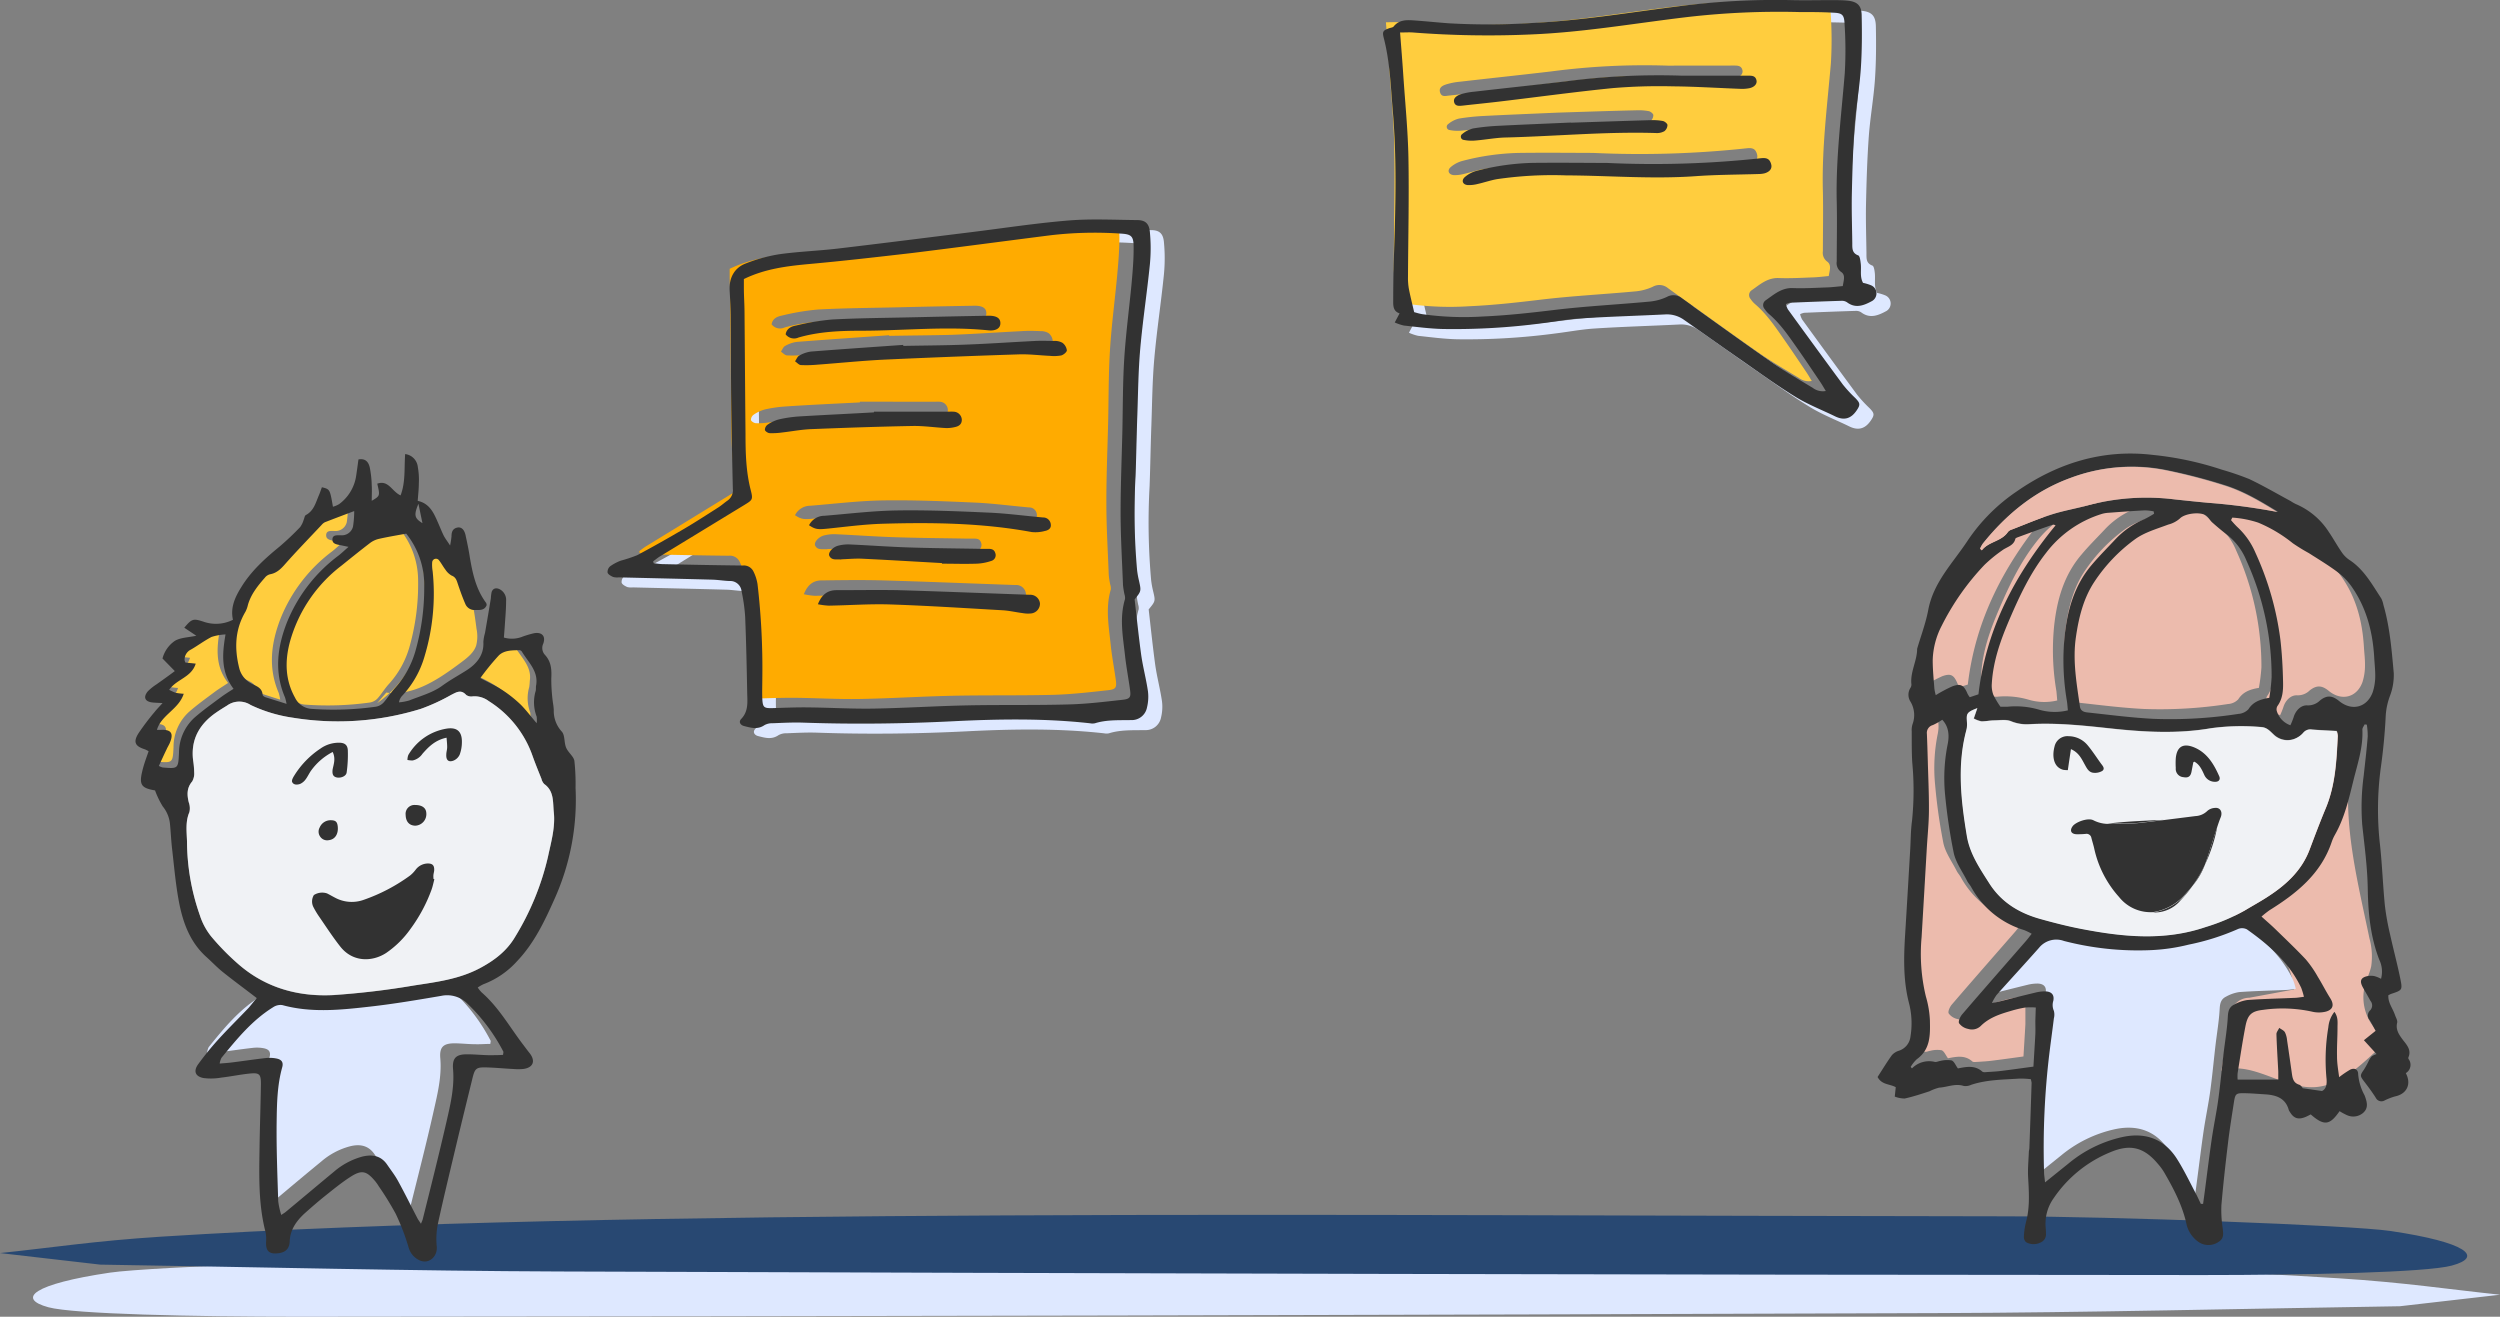
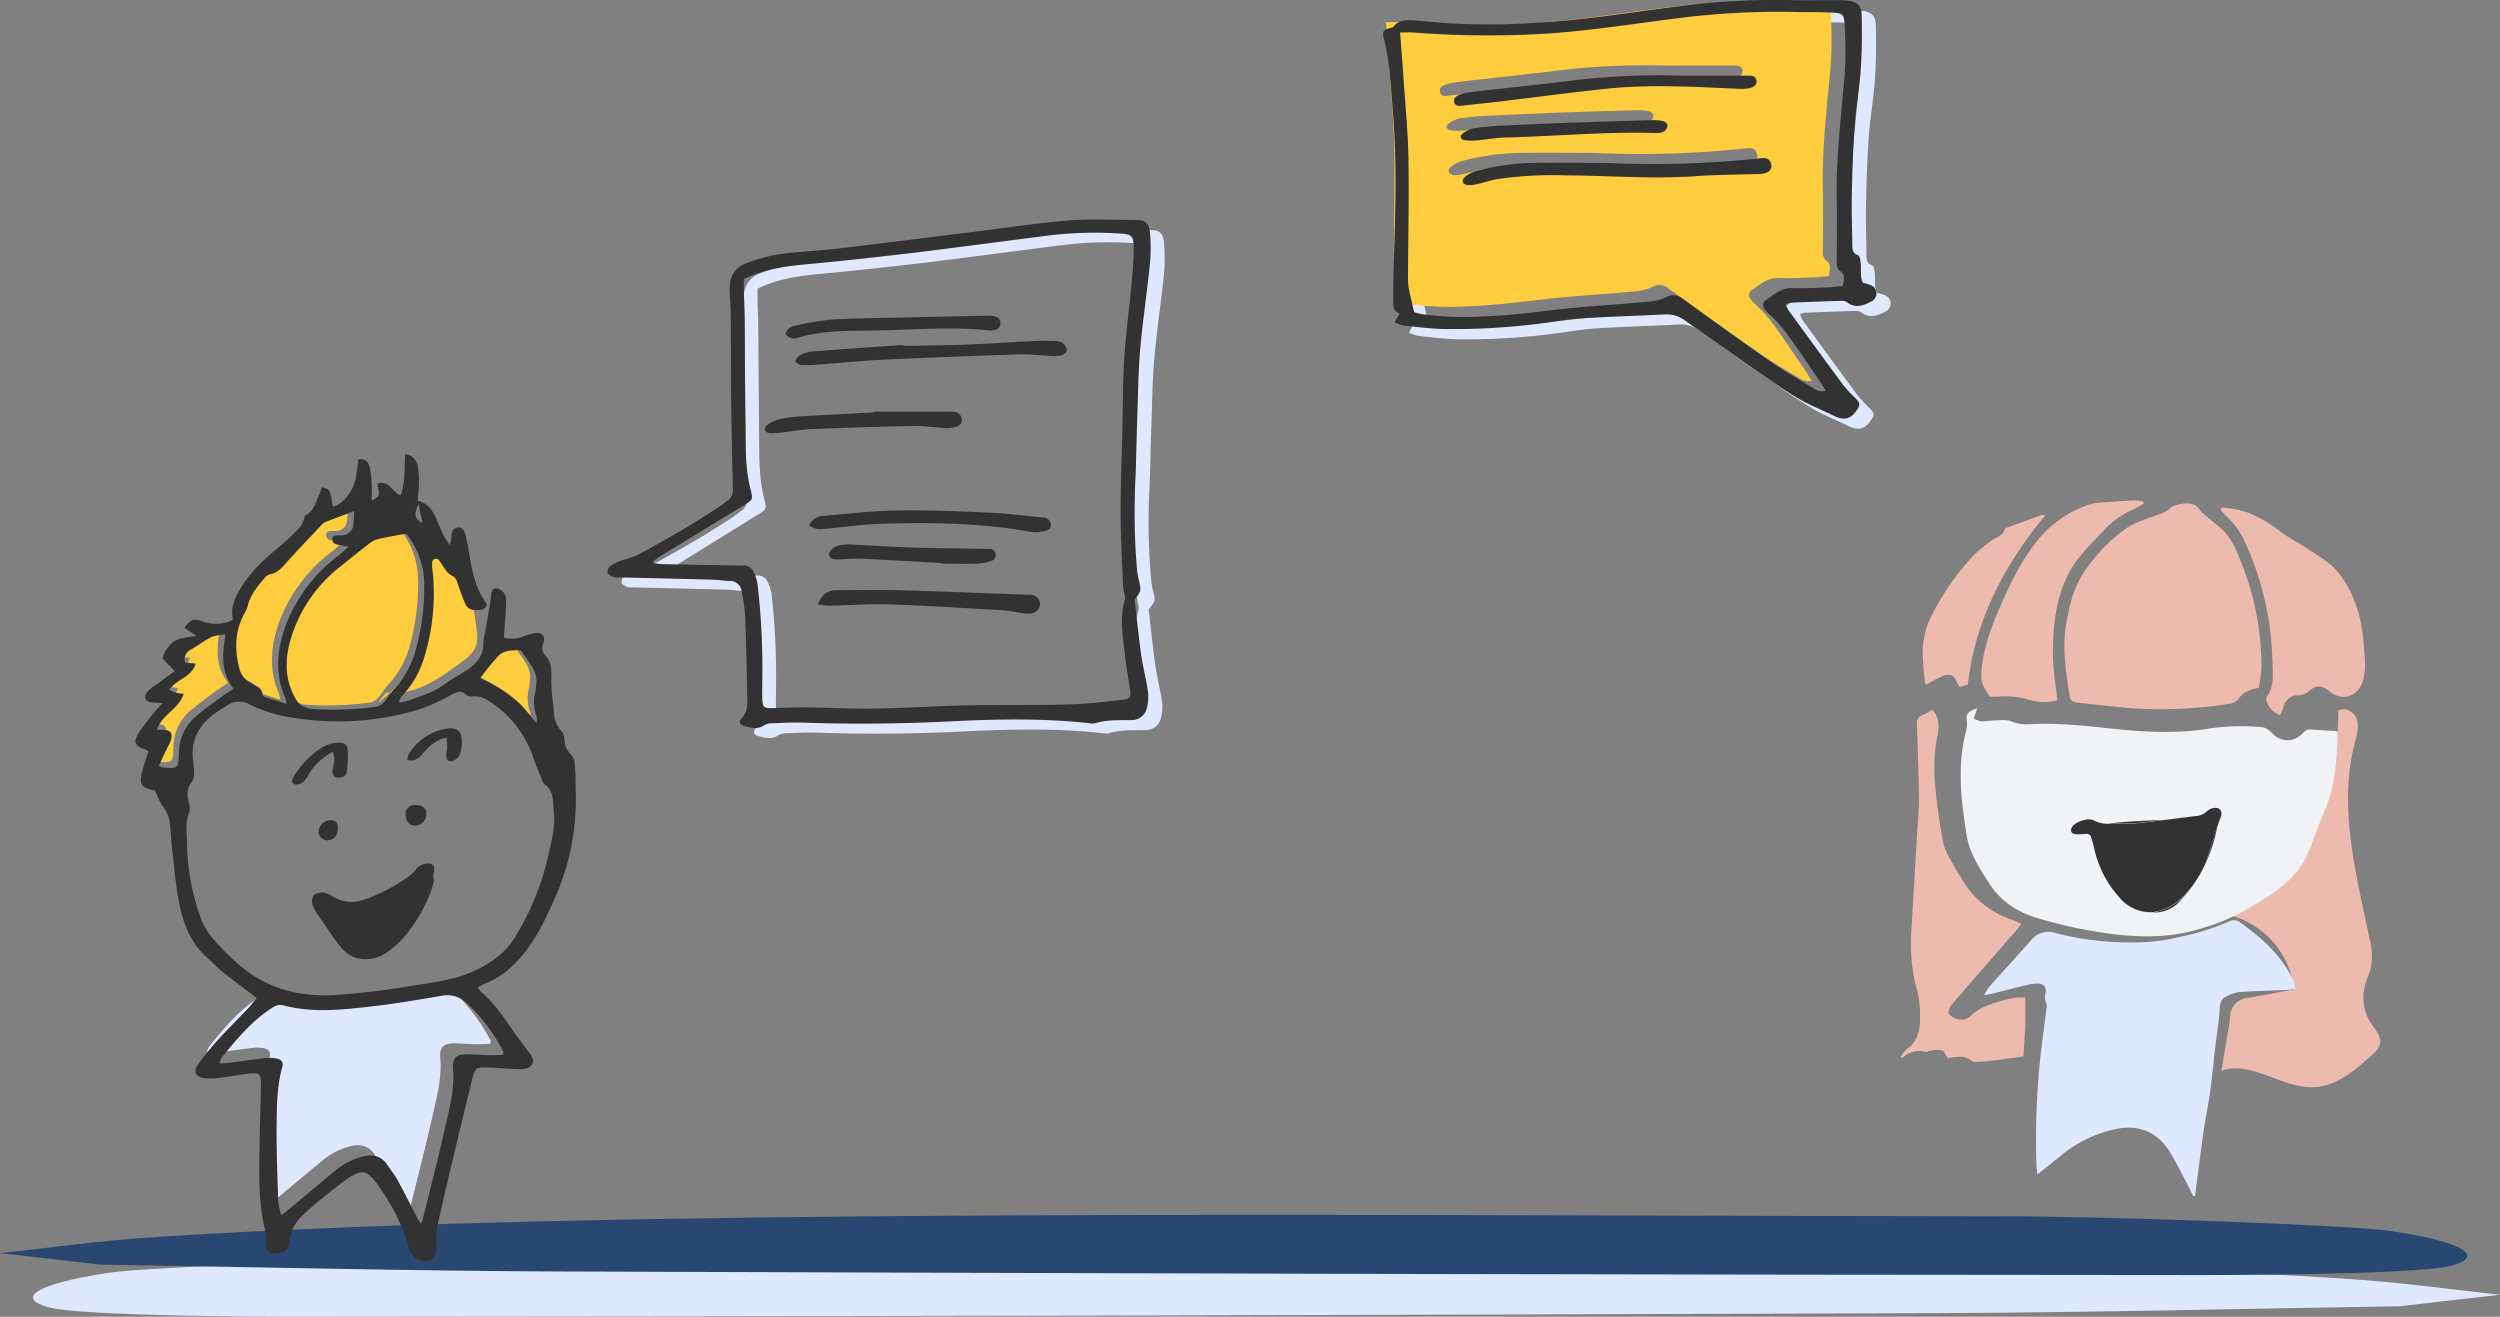
<svg xmlns="http://www.w3.org/2000/svg" id="Layer_1" data-name="Layer 1" viewBox="0 0 623.09 328.18">
  <rect x="0" y="0" width="623.09" height="328.18" fill="#808080" stroke="none" />
  <defs>
    <style>.cls-1{fill:#dee8ff}.cls-2{fill:#ffab00}.cls-3{fill:#ffcd3e}.cls-4{fill:#323232}.cls-5{fill:#284872}.cls-6{fill:#ecbbad}.cls-7{fill:#f0f2f5}</style>
  </defs>
  <title>talking</title>
  <path class="cls-1" d="M286.29 151.89c.52 4.52 1 9.14 1.62 13.72.43 3.08 1.25 6.1 1.7 9.18a11.14 11.14 0 0 1-.23 4 3.87 3.87 0 0 1-4 3.18c-3 .06-6.07-.12-9 .8a3 3 0 0 1-1.2 0c-11.4-1.27-22.83-1.07-34.25-.5-12.39.62-24.78.77-37.17.34-2.56-.09-5.12.05-7.67.15a3.92 3.92 0 0 0-2.06.47c-1.69 1.17-3.37.66-5.07.23-1-.26-1.4-1.08-.72-1.78 1.86-1.93 1.53-4.28 1.49-6.56-.12-6.31-.25-12.62-.51-18.93a44.53 44.53 0 0 0-.9-6.38 2.84 2.84 0 0 0-3-2.5c-1.44-.05-2.87-.3-4.31-.34-7.75-.21-15.5-.38-23.25-.57a4 4 0 0 1-1.43-.09c-.54-.24-1.25-.62-1.4-1.09a1.85 1.85 0 0 1 .63-1.57 11.46 11.46 0 0 1 2.68-1.42 35.77 35.77 0 0 0 4.06-1.35c3.94-2.1 7.84-4.31 11.69-6.57 2.9-1.7 5.71-3.54 8.54-5.34.81-.52 1.52-1.17 2.31-1.72a3.12 3.12 0 0 0 1.31-2.9c-.17-7.43-.32-14.86-.41-22.3-.08-6.71-.05-13.43-.11-20.15 0-2.31-.15-4.63-.28-7-.17-3.11 1.16-5.67 4.06-6.75a40.05 40.05 0 0 1 8.28-2.28c4.82-.68 9.72-.84 14.56-1.41 11.12-1.31 22.22-2.73 33.33-4.1 8.09-1 16.16-2.25 24.28-2.91 5.64-.46 11.35-.15 17-.1 2.1 0 3.06.84 3.24 3.07a42.44 42.44 0 0 1 0 7.89c-.7 7-1.78 14-2.4 21-.49 5.49-.54 11-.73 16.53-.19 5.11-.26 10.22-.45 15.34a162.72 162.72 0 0 0 .39 23.47 22.84 22.84 0 0 0 .47 2.6c.62 2.57.62 2.57-1.09 4.64zm-120-9.51l.12.49c.75.08 1.5.22 2.25.23 6.64.14 13.27.28 19.9.35a2.67 2.67 0 0 1 2.74 1.51 10.82 10.82 0 0 1 1 3.12 180.15 180.15 0 0 1 1.11 23.46c0 1.76-.08 3.53 0 5.28.12 2.06.46 2.26 2.52 2.21 2.95-.09 5.91-.22 8.87-.18 5.43.05 10.87.39 16.3.3 7.76-.13 15.5-.64 23.26-.8 8.47-.18 17 0 25.43-.24 4.46-.11 8.92-.66 13.36-1.15 1.94-.21 2.16-.65 1.9-2.55-.39-2.85-.94-5.68-1.25-8.54-.51-4.64-1.42-9.3 0-14a2.79 2.79 0 0 0-.12-1.16 19.31 19.31 0 0 1-.38-2.36c-.23-6-.59-12-.6-18 0-6.72.28-13.43.44-20.14.14-6.07.09-12.16.47-18.22s1.23-12.4 1.8-18.6c.28-3.11.56-6.22.54-9.33 0-2.88-.55-3.31-3.4-3.46a94.68 94.68 0 0 0-17.25.42c-11.5 1.46-23 3-34.49 4.42-8.65 1-17.32 2-26 2.78-5.44.51-10.8 1.19-16 3.72v2.23c0 1.92.14 3.84.16 5.76.09 10.23.15 20.47.25 30.71 0 4.62.12 9.24 1.27 13.78.65 2.54.52 2.56-1.73 3.93L168 141.2c-.62.35-1.14.8-1.68 1.18zM467.83 73a11.1 11.1 0 0 1 2.05.62 2.19 2.19 0 0 1 .29 3.89c-1.95 1.06-4.05 2-6.25.37a2.24 2.24 0 0 0-1.33-.4c-4.31.13-8.63.3-12.94.48a4.2 4.2 0 0 0-1 .35 5.51 5.51 0 0 0 .5 1.31q6.83 9.42 13.73 18.78a33.49 33.49 0 0 0 3.09 3.34c1.21 1.25 1.27 1.66.3 3.08-1.41 2.08-3.14 2.54-5.35 1.46-3.37-1.65-6.91-3-10.1-5-4.69-2.88-9.14-6.15-13.67-9.29s-9.28-6.53-13.93-9.79a7.33 7.33 0 0 0-4.74-1.32c-7 .35-14.06.54-21.08 1-3.19.2-6.35.81-9.52 1.2a167.8 167.8 0 0 1-24.64 1.48c-3.27-.07-6.53-.51-9.79-.86a11.85 11.85 0 0 1-2.29-.77l1.21-2.27c-1.68-.53-1.6-2-1.59-3.32 0-3.76.06-7.52.19-11.27.4-12.07.72-24.15-.32-36.2-.51-6-.71-12-2.22-17.82-.42-1.63-.2-1.9 1.36-2.46.37-.13.88-.16 1.09-.42 1.42-1.77 3.35-1.65 5.27-1.51 2.79.2 5.58.49 8.37.7a170.65 170.65 0 0 0 20.85-.07c12.28-.62 24.43-2.68 36.63-4.21a184.35 184.35 0 0 1 28-1.52c3.27.08 6.56 0 9.83 0 1.28 0 2.57 0 3.84.1 2.7.2 3.8 1.13 3.86 3.88.09 4.39.08 8.8-.22 13.18-.33 4.78-1.19 9.52-1.54 14.3-.4 5.58-.57 11.17-.69 16.77-.09 4.15.06 8.3.11 12.46 0 1.19-.07 2.38 1.47 2.94.39.14.54 1.2.61 1.86.18 1.63-.27 3.35.56 4.95zm-5 .81c.19-1.36.74-2.72-.38-3.5a2.69 2.69 0 0 1-1.13-2.65c0-5 .12-9.91 0-14.87-.25-10.74 1.13-21.36 2-32a97.61 97.61 0 0 0-.06-12.45c-.09-2.21-.65-2.59-2.86-2.67-2.87-.11-5.76-.11-8.63-.18a198.58 198.58 0 0 0-28 1.28c-12.86 1.53-25.63 3.77-38.6 4.3a241.6 241.6 0 0 1-29.48-.48c-1-.08-2 0-3.26 0 .28 3.67.57 7.15.8 10.64.46 6.86 1.15 13.71 1.28 20.58.18 9.91-.06 19.82-.11 29.74a15.18 15.18 0 0 0 .21 2.86c.35 1.84.82 3.66 1.33 5.88.4.1 1.22.37 2.07.51a74.43 74.43 0 0 0 15.07.57c6-.26 11.94-.92 17.89-1.64 7.85-.94 15.77-1.34 23.65-2.07a13.18 13.18 0 0 0 4.38-1.2 3.33 3.33 0 0 1 3.76.35c7.4 5.32 14.77 10.68 22.25 15.89 3.33 2.33 6.87 4.37 10.36 6.48a4.11 4.11 0 0 0 3.24.77c-.51-.83-.9-1.53-1.34-2.18-1.88-2.78-3.74-5.57-5.67-8.32-2.17-3.07-4.25-6.2-7.14-8.67a6.3 6.3 0 0 1-1.1-1.26 1.45 1.45 0 0 1 .23-2.15c2.07-1.43 3.95-3.18 6.8-3.07s5.76-.07 8.64-.17c1.2-.05 2.45-.21 3.76-.33z" />
-   <path class="cls-2" d="M159.32 137.38c.54-.39 1.06-.83 1.63-1.18l20.86-12.79c2.25-1.37 2.38-1.39 1.73-3.93-1.15-4.54-1.22-9.16-1.27-13.78-.1-10.24-.16-20.48-.25-30.71 0-1.92-.12-3.84-.16-5.76V67c5.23-2.53 10.59-3.21 16-3.72 8.67-.82 17.34-1.73 26-2.78 11.51-1.39 23-3 34.49-4.42a94.68 94.68 0 0 1 17.25-.42c2.85.15 3.39.58 3.4 3.46 0 3.11-.26 6.22-.54 9.33-.57 6.2-1.41 12.39-1.8 18.6s-.33 12.15-.47 18.22c-.16 6.71-.46 13.42-.44 20.14 0 6 .37 12 .6 18a19.31 19.31 0 0 0 .38 2.36 2.79 2.79 0 0 1 .12 1.16c-1.38 4.67-.47 9.33 0 14 .31 2.86.86 5.69 1.25 8.54.26 1.9 0 2.34-1.9 2.55-4.44.49-8.9 1-13.36 1.15-8.47.22-17 .06-25.43.24-7.76.16-15.5.67-23.26.8-5.43.09-10.87-.25-16.3-.3-3 0-5.92.09-8.87.18-2.06.05-2.4-.15-2.52-2.21-.11-1.75-.07-3.52 0-5.28a180.15 180.15 0 0 0-1.11-23.46 10.82 10.82 0 0 0-1-3.12 2.67 2.67 0 0 0-2.74-1.51c-6.63-.07-13.26-.21-19.9-.35-.75 0-1.5-.15-2.25-.23zm62.29-53.67v-.16c-7.65.54-15.31 1.06-23 1.66a8 8 0 0 0-2.91 1c-.48.24-.72.94-1.07 1.43.5.33 1 .9 1.5.94a29 29 0 0 0 4.06-.1c5.58-.41 11.15-1 16.74-1.26q16.77-.8 33.56-1.31c2.54-.08 5.1.26 7.65.37a10 10 0 0 0 2.84-.1c.57-.15 1.42-.85 1.4-1.27A2.78 2.78 0 0 0 261.3 83a3.87 3.87 0 0 0-2.06-.47c-1.52-.07-3.05-.11-4.56 0-5.83.29-11.65.7-17.48.92-5.2.14-10.39.16-15.59.26zm-21.26 64.39a17.77 17.77 0 0 0 2.76.4c5.11-.08 10.22-.47 15.31-.3 9.34.31 18.67.92 28 1.45 1.66.1 3.3.5 5 .71a7.69 7.69 0 0 0 2.14.08 2.47 2.47 0 0 0 2.14-2.44 2.42 2.42 0 0 0-2.59-2.19c-10.93-.38-21.87-.83-32.81-1.15-5.1-.14-10.22-.08-15.33 0-2.09-.06-3.62.91-4.62 3.44zm-2.21-19.69c1.64 1.07 2.26 1.1 4.9.82 4.45-.46 8.9-1 13.36-1.19 12.48-.37 24.94-.21 37.28 2.07a9 9 0 0 0 3.29-.28c.79-.15 1.58-.61 1.45-1.61a1.9 1.9 0 0 0-1.94-1.75c-4.46-.39-8.9-1-13.36-1.2-7.67-.34-15.35-.67-23-.55-6 .09-12.1.84-18.15 1.33a4.27 4.27 0 0 0-3.83 2.36zm-5.83-47.58a2.65 2.65 0 0 0 3.21.8c5.13-1.48 10.39-1.68 15.68-1.69 10.54 0 21.08-1.17 31.63-.1 1.89.2 2.94-.52 3-1.64.07-1.34-.87-2-2.87-2q-9.72.16-19.43.4c-6.55.15-13.11.19-19.65.54a59.72 59.72 0 0 0-8.95 1.5c-1.1.23-2.36.65-2.62 2.19zm22 19.28v.19c-6.14.31-12.29.59-18.43 1a32.57 32.57 0 0 0-5.2.74 9 9 0 0 0-2.8 1.29 1.62 1.62 0 0 0-.72 1.33c.06.35.77.79 1.22.82a17.85 17.85 0 0 0 3.09-.17c2.38-.27 4.75-.73 7.13-.83 8.46-.34 16.92-.63 25.39-.79 2.77-.05 5.56.38 8.34.52a8.79 8.79 0 0 0 2.33-.28c.92-.22 1.62-.72 1.58-1.8a2.1 2.1 0 0 0-2-2 9.42 9.42 0 0 0-1.19 0zm16.94 37.73v.1c2.87 0 5.75.07 8.62 0a13 13 0 0 0 3.7-.7 1.48 1.48 0 0 0 .94-2c-.27-.88-.93-1-1.69-1h-1.92c-6-.11-12-.15-17.94-.35-4.87-.16-9.72-.52-14.58-.74a10 10 0 0 0-3.08.32c-1.41.41-2.49 1.77-2.13 2.52.58 1.17 1.76.82 2.76.9.15 0 .31-.05.47-.05 1.67-.06 3.35-.22 5-.14 6.6.37 13.25.77 19.87 1.14z" />
  <path class="cls-3" d="M455.79 68.8c-1.31.12-2.56.28-3.81.33-2.88.1-5.77.28-8.64.17s-4.73 1.64-6.8 3.07a1.45 1.45 0 0 0-.23 2.15 6.3 6.3 0 0 0 1.1 1.26c2.89 2.47 5 5.6 7.14 8.67 1.93 2.75 3.79 5.54 5.67 8.32.44.65.83 1.35 1.34 2.18a4.11 4.11 0 0 1-3.24-.77c-3.49-2.11-7-4.15-10.36-6.48-7.48-5.21-14.85-10.57-22.25-15.89a3.33 3.33 0 0 0-3.76-.35 13.18 13.18 0 0 1-4.32 1.16c-7.88.73-15.8 1.13-23.65 2.07-6 .72-11.9 1.38-17.89 1.64a74.43 74.43 0 0 1-15.09-.57c-.85-.14-1.67-.41-2.07-.51-.51-2.22-1-4-1.33-5.88a15.18 15.18 0 0 1-.21-2.86c0-9.92.29-19.83.11-29.74-.13-6.87-.82-13.72-1.28-20.58-.23-3.49-.52-7-.8-10.64 1.25 0 2.26-.07 3.26 0a241.6 241.6 0 0 0 29.5.45c13-.53 25.74-2.77 38.6-4.3a198.58 198.58 0 0 1 28-1.28c2.87.07 5.76.07 8.63.18 2.21.08 2.77.46 2.86 2.67a97.61 97.61 0 0 1 .06 12.45c-.92 10.66-2.3 21.28-2 32 .11 5 0 9.92 0 14.87a2.69 2.69 0 0 0 1.13 2.65c1.07.84.54 2.2.33 3.56zM397 38.11c-3.94 0-11.13-.09-18.32 0a60.42 60.42 0 0 0-14.21 2 7.46 7.46 0 0 0-2.9 1.54c-.95.82-.54 1.86.74 2a8.83 8.83 0 0 0 2.59-.31c1.55-.35 3.07-.88 4.63-1.16a95.15 95.15 0 0 1 17.2-.95c10.79 0 21.56 1 32.35.2 5.25-.38 10.53-.37 15.8-.54a6.07 6.07 0 0 0 1.42-.18c1.33-.4 1.89-1.2 1.63-2.22-.34-1.3-1-1.7-2.51-1.54A249.23 249.23 0 0 1 397 38.11zm18.64-21.75a177.19 177.19 0 0 0-28.94 1.43c-7.62.9-15.25 1.7-22.87 2.58a16.67 16.67 0 0 0-3.28.63c-.9.28-2 .75-1.64 2s1.35.91 2.24.82c3-.32 6-.61 9.06-1 9.44-1.12 18.87-2.42 28.33-3.36a138.74 138.74 0 0 1 14.87-.46c5.6.05 11.19.41 16.78.62a9.42 9.42 0 0 0 2.38-.17c1.25-.29 1.9-1.1 1.71-1.95-.26-1.13-1.17-1.16-2.08-1.16zM388 28.08c-6 .27-12 .5-17.94.81a55 55 0 0 0-6.42.66 6.62 6.62 0 0 0-2.7 1.38.81.81 0 0 0 .35 1.48 10.1 10.1 0 0 0 3.06.14c2.46-.2 4.91-.68 7.38-.74 12.52-.31 25-1.5 37.57-1.11a3.72 3.72 0 0 0 2-.46 2 2 0 0 0 .77-1.54c0-.36-.69-.91-1.14-1a13.94 13.94 0 0 0-3.1-.21c-6.6.15-13.22.38-19.83.59z" />
  <path class="cls-4" d="M282.79 149.39c.52 4.52 1 9.14 1.62 13.72.43 3.08 1.25 6.1 1.7 9.18a11.14 11.14 0 0 1-.23 4 3.87 3.87 0 0 1-4 3.18c-3 .06-6.07-.12-9 .8a3 3 0 0 1-1.2 0c-11.4-1.27-22.83-1.07-34.25-.5-12.39.62-24.78.77-37.17.34-2.56-.09-5.12.05-7.67.15a3.92 3.92 0 0 0-2.06.47c-1.69 1.17-3.37.66-5.07.23-1-.26-1.4-1.08-.72-1.78 1.86-1.93 1.53-4.28 1.49-6.56-.12-6.31-.25-12.62-.51-18.93a44.53 44.53 0 0 0-.9-6.38 2.84 2.84 0 0 0-3-2.5c-1.44-.05-2.87-.3-4.31-.34-7.75-.21-15.5-.38-23.25-.57a4 4 0 0 1-1.43-.09c-.54-.24-1.25-.62-1.4-1.09a1.85 1.85 0 0 1 .63-1.57 11.46 11.46 0 0 1 2.68-1.42 35.77 35.77 0 0 0 4.06-1.35c3.94-2.1 7.84-4.31 11.69-6.57 2.9-1.7 5.71-3.54 8.54-5.34.81-.52 1.52-1.17 2.31-1.72a3.12 3.12 0 0 0 1.31-2.9c-.17-7.43-.32-14.86-.41-22.3-.08-6.71-.05-13.43-.11-20.15 0-2.31-.15-4.63-.28-7-.17-3.11 1.16-5.67 4.06-6.75a40.05 40.05 0 0 1 8.28-2.28c4.82-.68 9.72-.84 14.56-1.41 11.12-1.31 22.22-2.73 33.33-4.1 8.09-1 16.16-2.25 24.28-2.91 5.64-.46 11.35-.15 17-.1 2.1 0 3.06.84 3.24 3.07a42.44 42.44 0 0 1 0 7.89c-.7 7-1.78 14-2.4 21-.49 5.49-.54 11-.73 16.53-.19 5.11-.26 10.22-.45 15.34a162.72 162.72 0 0 0 .39 23.47 22.84 22.84 0 0 0 .47 2.6c.57 2.57.58 2.57-1.09 4.64zm-120-9.51l.12.49c.75.08 1.5.22 2.25.23 6.64.14 13.27.28 19.9.35a2.67 2.67 0 0 1 2.74 1.51 10.82 10.82 0 0 1 1 3.12A180.15 180.15 0 0 1 190 169c0 1.76-.08 3.53 0 5.28.12 2.06.46 2.26 2.52 2.21 2.95-.09 5.91-.22 8.87-.18 5.43.05 10.87.39 16.3.3 7.76-.13 15.5-.64 23.26-.8 8.47-.18 17 0 25.43-.24 4.46-.11 8.92-.66 13.36-1.15 1.94-.21 2.16-.65 1.9-2.55-.39-2.85-.94-5.68-1.25-8.54-.51-4.64-1.42-9.3 0-14a2.79 2.79 0 0 0-.12-1.16 19.31 19.31 0 0 1-.38-2.36c-.23-6-.59-12-.6-18 0-6.72.28-13.43.44-20.14.14-6.07.09-12.16.47-18.22s1.2-12.3 1.8-18.45c.28-3.11.56-6.22.54-9.33 0-2.88-.55-3.31-3.4-3.46a94.68 94.68 0 0 0-17.25.42c-11.5 1.46-23 3-34.49 4.42-8.65 1-17.32 2-26 2.78-5.44.51-10.8 1.19-16 3.72v2.23c0 1.92.14 3.84.16 5.76.09 10.23.15 20.47.25 30.71 0 4.62.12 9.24 1.27 13.78.65 2.54.52 2.56-1.73 3.93l-20.9 12.74c-.57.35-1.09.79-1.63 1.18z" />
  <path class="cls-4" d="M225.11 86.21c5.2-.1 10.4-.12 15.59-.32 5.83-.22 11.65-.63 17.48-.92 1.51-.07 3 0 4.56 0a3.87 3.87 0 0 1 2.06.47 2.78 2.78 0 0 1 1.1 1.88c0 .42-.83 1.12-1.4 1.27a10 10 0 0 1-2.84.1c-2.55-.11-5.11-.45-7.65-.37q-16.78.54-33.56 1.31c-5.59.27-11.16.85-16.74 1.26a29 29 0 0 1-4.06.1c-.52 0-1-.61-1.5-.94.35-.49.59-1.19 1.07-1.43a8 8 0 0 1 2.91-1c7.65-.6 15.31-1.12 23-1.66zM203.85 150.6c1-2.53 2.53-3.5 4.62-3.51 5.11 0 10.23-.09 15.33 0 10.94.32 21.88.77 32.81 1.15a2.42 2.42 0 0 1 2.59 2.19 2.47 2.47 0 0 1-2.18 2.46 7.69 7.69 0 0 1-2.14-.08c-1.66-.21-3.3-.61-5-.71-9.33-.53-18.66-1.14-28-1.45-5.09-.17-10.2.22-15.31.3a17.77 17.77 0 0 1-2.72-.35zM201.64 130.91a4.27 4.27 0 0 1 3.81-2.36c6.05-.49 12.1-1.24 18.15-1.33 7.67-.12 15.35.21 23 .55 4.46.2 8.9.81 13.36 1.2a1.9 1.9 0 0 1 1.94 1.75c.13 1-.66 1.46-1.45 1.61a9 9 0 0 1-3.29.28c-12.34-2.28-24.8-2.44-37.28-2.07-4.46.14-8.91.73-13.36 1.19-2.62.27-3.24.27-4.88-.82zM195.81 83.33c.26-1.54 1.52-2 2.62-2.2a59.72 59.72 0 0 1 8.95-1.5c6.54-.35 13.1-.39 19.65-.54s12.95-.29 19.43-.4c2 0 2.94.67 2.87 2-.06 1.12-1.11 1.84-3 1.64-10.55-1.07-21.09.09-31.63.1-5.29 0-10.55.21-15.68 1.69a2.65 2.65 0 0 1-3.21-.79zM217.83 102.61h18.7a9.42 9.42 0 0 1 1.19 0 2.1 2.1 0 0 1 2 2c0 1.08-.66 1.58-1.58 1.8a8.79 8.79 0 0 1-2.33.28c-2.78-.14-5.57-.57-8.34-.52-8.47.16-16.93.45-25.39.79-2.38.1-4.75.56-7.13.83a17.85 17.85 0 0 1-3.09.17c-.45 0-1.16-.47-1.22-.82a1.62 1.62 0 0 1 .72-1.33 9 9 0 0 1 2.8-1.29 32.57 32.57 0 0 1 5.2-.74c6.14-.37 12.29-.65 18.43-1zM234.77 140.34c-6.62-.37-13.23-.77-19.84-1.09-1.66-.08-3.34.08-5 .14-.16 0-.32.06-.47.05-1-.08-2.18.27-2.76-.9-.36-.75.72-2.11 2.13-2.52a10 10 0 0 1 3.08-.32c4.86.22 9.71.58 14.58.74 6 .2 12 .24 17.94.35h1.92c.64 0 1.42.1 1.69 1a1.48 1.48 0 0 1-.94 2 13 13 0 0 1-3.7.7c-2.87.1-5.75 0-8.62 0z" />
  <path class="cls-1" d="M598.15 325.56c-38.27.6-78.75 1.59-114.4 1.71-137.5.49-274.21.83-409.33.91-26.16 0-56.07-.66-62.35-2.36-8-2.17-3.78-5.8 15.31-8.63 9.86-1.47 69.59-3.64 96-3.66 165.52-.11 345.49-2.18 459.57 5.07 16.6 1.06 27 2.71 40.17 4.09z" />
  <path class="cls-5" d="M25 315.19c38.26.6 78.75 1.59 114.39 1.71 137.49.49 274.2.83 409.34.89 26.15 0 56.07-.65 62.35-2.36 8-2.16 3.78-5.8-15.32-8.63-9.88-1.45-69.61-3.63-96-3.65-165.55-.15-345.51-2.15-459.59 5.07-16.61 1.06-26.95 2.71-40.17 4.09z" />
  <path class="cls-6" d="M582.79 177.23a63.59 63.59 0 0 1-26.15 51.13 21.58 21.58 0 0 1 15.11 18.25l-11.11 2.06a4.81 4.81 0 0 0-4.8 5.1l-2.19 13.1c7.53-2.67 15.22 4.52 23.2 4.09 5.72-.31 10.42-4.42 14.62-8.32a5.24 5.24 0 0 0 1.66-2.2c.58-1.9-1-3.68-2.14-5.33a12 12 0 0 1-1.52-9.72c.44-1.56 1.2-3 1.53-4.61a17.21 17.21 0 0 0-.45-6.91c-3.32-16.06-7.81-32.71-3.68-48.59.52-2 1.18-4.17.48-6.14s-3.53-3.21-4.93-1.66M563 171.44c-2.32.39-4 1.05-5.15 2.86a3.8 3.8 0 0 1-2.5 1.16 111 111 0 0 1-21 1.24c-5.6-.28-11.13-1-16.69-1.61-1-.11-1.67-.47-1.82-1.53-.84-5.69-1.86-11.37-1-17.15.7-4.86 1.83-9.61 4.55-13.78a41.15 41.15 0 0 1 10.21-10.71c2.39-1.73 5.45-2.58 8.27-3.65a6.93 6.93 0 0 0 2.89-1.51c1.25-1.29 5.15-1.71 6.52-.74.62.43 1 1.22 1.56 1.73q1.88 1.67 3.87 3.21a15.68 15.68 0 0 1 4.65 6.3 69.75 69.75 0 0 1 6.27 29.07 48.79 48.79 0 0 1-.63 5.11zM504.8 248.64V255.25c-.14 2.62-.31 5.23-.48 8.06-2.78.38-5.37.75-8 1.07-1.11.14-2.23.2-3.35.27-.47 0-1.11.15-1.39-.1-1.88-1.66-4-1.19-6.08-.79-.54-.72-.92-1.73-1.57-2a6.89 6.89 0 0 0-2.8.13c-.47.05-1 .35-1.4.24a6 6 0 0 0-5.68 1.62l-.32-.37a8.86 8.86 0 0 1 1.53-1.92c3.47-2.47 3.33-6.16 3.26-9.73a24.83 24.83 0 0 0-1-5.89 45.5 45.5 0 0 1-1.08-14.75l1.3-22.24c.19-3.19.51-6.38.53-9.58 0-4.22-.19-8.45-.3-12.67-.06-2.08-.12-4.16-.21-6.23a2 2 0 0 1 1.47-2.16 15.55 15.55 0 0 0 2.36-1.33c1.63 1.68 1.78 3.86 1.37 6a42.78 42.78 0 0 0-.67 12.61 138.25 138.25 0 0 0 2.07 14.64c.52 2.42 2.13 4.6 3.28 6.87.28.57.73 1.05 1.05 1.61a22.46 22.46 0 0 0 13.24 10.77 14.75 14.75 0 0 1 1.86.91c-.56.71-1 1.27-1.42 1.79-5.3 6.08-10.62 12.14-15.88 18.26-.51.59-1.06 1.76-.8 2.25a3.67 3.67 0 0 0 2.26 1.41 3.14 3.14 0 0 0 3.13-.72c2.06-2.05 4.71-2.95 7.41-3.73a28.3 28.3 0 0 1 3.72-.88 16.29 16.29 0 0 1 2.59-.03z" />
  <path class="cls-6" d="M553.79 126.5a25.9 25.9 0 0 1 6.48 1.25 35.29 35.29 0 0 1 8.61 5.13 45.66 45.66 0 0 0 4 2.46c2.34 1.51 4.74 2.95 7 4.61a16.5 16.5 0 0 1 3.51 3.52c3.81 5.27 5.39 11.31 5.78 17.72.09 1.59.31 3.19.27 4.78a13.35 13.35 0 0 1-.62 4c-1.37 3.88-5.22 4.85-8.4 2.23-1.69-1.39-3-1.49-4.73-.15a4.24 4.24 0 0 1-3.13 1.25c-1.65-.11-3 1.34-3.48 3a21 21 0 0 1-.79 1.95 5.4 5.4 0 0 1-3.37-3.48 1.58 1.58 0 0 1 .14-1.31c1.33-1.8 1.45-3.91 1.4-6-.07-3.5-.26-7-.66-10.5a74.62 74.62 0 0 0-6.25-21.77 18.66 18.66 0 0 0-4.54-6.4 20.07 20.07 0 0 1-1.52-1.67zM512.74 174.58a13.77 13.77 0 0 1-7-.15 20.67 20.67 0 0 0-8-.78h-1.77a20 20 0 0 1-1.79-3 6.6 6.6 0 0 1-.37-2.76c.33-5.67 2.22-10.92 4.44-16.08 2.49-5.8 5.18-11.48 9.1-16.52a27.71 27.71 0 0 1 13.69-9.63 6.94 6.94 0 0 1 1.63-.33c3.1-.23 6.19-.46 9.29-.62a12.67 12.67 0 0 1 2.19.25l.1.59a22.65 22.65 0 0 1-2.4 1.35 21.23 21.23 0 0 0-7.06 4.84c-2 2.14-4.13 4.23-6 6.47-4.38 5.12-6.12 11.25-6.83 17.83a60.76 60.76 0 0 0 .57 16.22c.08.74.12 1.41.21 2.32z" />
  <path class="cls-6" d="M490.45 170.62l-2 .62a5.65 5.65 0 0 1-.55-.84c-.91-2.17-1.68-2.64-3.82-1.86a35.39 35.39 0 0 0-4.11 2.19 11.38 11.38 0 0 1-.34-1.61c-.18-2.38-.45-4.76-.42-7.13a19.73 19.73 0 0 1 2.22-8.52 62.84 62.84 0 0 1 10.5-15.08 34.83 34.83 0 0 1 4.44-3.64c1.16-.89 2.88-1.12 3.29-2.89 0-.16.37-.3.59-.38 2.92-1.07 5.84-2.12 8.78-3.15.16-.06.41.1.66.17-10.1 12.29-17.33 25.8-19.24 42.12z" />
  <path class="cls-1" d="M546.6 298.09c-.34-.7-.66-1.41-1-2.09-1.61-3-3.08-6.16-4.9-9.05-3.12-4.95-7.75-6.72-13.45-5.54a31.57 31.57 0 0 0-13.46 6.5l-6 4.83c-.11-1.12-.22-1.87-.24-2.63a197.11 197.11 0 0 1 1.31-29.45c.36-2.93.77-5.86 1.13-8.79a3.57 3.57 0 0 0 0-1.87 3.57 3.57 0 0 1-.15-2.51c.3-1.47-.41-2.29-1.94-2.35a10 10 0 0 0-2.6.32c-3 .73-6.05 1.51-9.07 2.26-.37.09-.75.15-1.69.32a12.65 12.65 0 0 1 1.16-2c3.51-3.93 7.08-7.8 10.58-11.75a5.5 5.5 0 0 1 6.21-1.71 74 74 0 0 0 21.51 2.26 47.25 47.25 0 0 0 9.45-1.37 60.22 60.22 0 0 0 12.32-3.9 2.62 2.62 0 0 1 2.21.08c5.5 3.93 10.59 8.28 13.54 14.59a16.36 16.36 0 0 1 .67 2.22c-1 .12-1.65.24-2.33.27-3.92.17-7.84.25-11.74.53a9.57 9.57 0 0 0-3.33 1.15c-1.16.57-1.49 1.56-1.56 2.94-.16 3.1-.7 6.18-1.06 9.27-.44 3.8-.79 7.61-1.31 11.4-.46 3.3-1.15 6.57-1.64 9.87-.62 4.26-1.13 8.53-1.7 12.79l-.45 3.39z" />
-   <path class="cls-4" d="M583 268.47a24.65 24.65 0 0 1 2.74-1.87c1.1-.53 2-.07 2 1.13a13.16 13.16 0 0 0 1.58 5.23c.09.22.18.45.25.68.45 1.35.65 2.65-.61 3.74a3.76 3.76 0 0 1-4 .56 14.15 14.15 0 0 1-1.85-1c-2.34 3.33-3.7 3.9-7.19.81-.39.19-.81.43-1.24.61-1.85.78-3 .42-4-1.29a1.66 1.66 0 0 1-.23-.41c-.82-3-3.18-3.74-5.89-3.91-1.68-.1-3.35-.25-5-.28-2.28-.05-2.45.09-2.79 2.29-.52 3.4-1.08 6.79-1.48 10.2-.62 5.16-1.2 10.33-1.64 15.5a29.47 29.47 0 0 0 .3 5.46c.14 1.37.48 2.71-1 3.6a4.41 4.41 0 0 1-5.17-.1 7.49 7.49 0 0 1-2.78-4.12c-1-4.76-3.23-9-5.65-13.17a14.43 14.43 0 0 0-1.57-2.11c-3.57-4.24-7-4.86-11.77-2.86a31.43 31.43 0 0 0-14.16 11.47 10.9 10.9 0 0 0-2 7.25 13.88 13.88 0 0 1 .07 1.44 2.2 2.2 0 0 1-1.31 2.34 3.82 3.82 0 0 1-3.68-.09 1.84 1.84 0 0 1-.5-1.46 17.8 17.8 0 0 1 .53-3.56c1-3.7.72-7.43.52-11.18-.11-2.07.1-4.14.18-6.21 0-.32.12-.64.13-1q.3-8.13.56-16.27a6.07 6.07 0 0 0-.2-.92 22.76 22.76 0 0 0-2.76-.15c-4.05.27-8.15.25-12.09 1.55a3.32 3.32 0 0 1-1.87.29c-2.12-.69-4.09.31-6.12.42a11.37 11.37 0 0 0-2.42.91c-2 .65-4.08 1.34-6.17 1.8a6.92 6.92 0 0 1-2.48-.48l.25-2.34c-1.5-.84-3.49-.56-4.53-2.54 1.15-1.78 2.29-3.67 3.58-5.46a3.9 3.9 0 0 1 1.79-1.11 4.19 4.19 0 0 0 2.83-3.52 20.25 20.25 0 0 0-.43-8.56c-1.4-5.59-1.25-11.25-.9-16.93.44-7 .84-14 1.26-21.06.14-2.39.12-4.81.45-7.18a74.2 74.2 0 0 0 .06-14.6c-.15-2.55-.12-5.12-.13-7.68a4.89 4.89 0 0 1 .22-1.88 6.53 6.53 0 0 0-.5-5.53 3.17 3.17 0 0 1-.09-3.39 1.67 1.67 0 0 0 .3-.9c-.37-3 1.32-5.74 1.42-8.7a.85.85 0 0 1 0-.23c.94-3.21 2.14-6.37 2.76-9.63 1.3-7 6.19-11.78 9.84-17.34a45.17 45.17 0 0 1 12.12-12.18c10.19-7.1 21.48-10.65 33.94-9.18a80 80 0 0 1 17.33 3.7 70.07 70.07 0 0 1 6.77 2.32c3.52 1.67 6.9 3.65 10.34 5.5a11.08 11.08 0 0 0 1.24.72 18.25 18.25 0 0 1 8.28 7c1.13 1.64 2.07 3.4 3.19 5a6.9 6.9 0 0 0 1.82 1.87c3.72 2.39 5.74 6.16 8.06 9.69a6 6 0 0 1 .52 1.58c1.62 5.56 2.06 11.31 2.58 17a14.52 14.52 0 0 1-1 5.84 16.85 16.85 0 0 0-1 4.79c-.21 4.3-.62 8.62-1.22 12.89a78 78 0 0 0-.2 19.37c.54 5 .71 10.05 1.21 15.06a64.23 64.23 0 0 0 1.31 7.26c.82 3.74 1.83 7.44 2.58 11.2.52 2.59.37 2.66-2.26 3.53-.22.07-.43.2-.76.35-.14 1.83 1.07 3.25 1.62 4.86.22.67.71 1.42.57 2-.41 1.73.44 2.94 1.34 4.16s2.31 2.53 1.46 4.47a.55.55 0 0 0 .07.46 2.39 2.39 0 0 1-.72 3.47c1.47 2.73.25 5.18-2.62 5.79a15.36 15.36 0 0 0-2.62 1 1.57 1.57 0 0 1-2.24-.64c-.88-1.41-1.89-2.75-2.9-4.07s-1.08-1.52-.09-2.88a21.62 21.62 0 0 0 1.22-2.22 5.17 5.17 0 0 1 .76-1.16 4.8 4.8 0 0 1 1.2-.57l-3.15-3.45 2.92-2.34c-.45-.8-.93-1.76-1.49-2.68a1.7 1.7 0 0 1 .08-2.38 1.76 1.76 0 0 0 .13-2.4c-.61-1.12-1.26-2.22-1.88-3.33-.93-1.66-.55-2.54 1.29-2.88a4.58 4.58 0 0 1 1.65.05 8.74 8.74 0 0 1 1.57.65 6.84 6.84 0 0 0-.45-4.78c-2.19-5.7-2.76-11.58-2.86-17.64-.08-5.34-.81-10.67-1.38-16a58.55 58.55 0 0 1 .37-12.2c.35-3.26.75-6.51 1-9.77a18.4 18.4 0 0 0-.22-2.95l-.55-.07c-.2.44-.58.89-.56 1.32.21 4.39-1.22 8.55-2.24 12.68-1.13 4.61-2.22 9.35-4.63 13.57a10.5 10.5 0 0 0-.78 1.75c-2.68 7.94-8.73 12.79-15.49 17a25 25 0 0 0-2 1.58c1.29 1.17 2.37 2.09 3.38 3.07 2.58 2.51 5.2 5 7.65 7.6a27.27 27.27 0 0 1 3 4.34c1.09 1.76 2 3.6 3.12 5.37 1 1.59.71 2.81-1.1 3.31a7.27 7.27 0 0 1-3.5 0 34.44 34.44 0 0 0-12.14-.44c-2.95.33-3.87 1.23-4.43 4.17-.74 3.84-1.31 7.72-1.93 11.59a9.83 9.83 0 0 0 0 1.63h10.13v-2c-.16-3.11-.37-6.23-.46-9.34 0-.51.45-1 .7-1.56.48.36 1.13.61 1.41 1.09a5.5 5.5 0 0 1 .54 2c.42 2.77.81 5.54 1.2 8.31.17 1.21.39 2.32 1.82 2.77.46.14.78.75.91.88l4.77.69c1-.47 1.26-1.54 1.14-3a49 49 0 0 1 .45-12.91 7.15 7.15 0 0 1 1.51-3.82c1 1.35.76 2.72.77 4 0 2.32-.17 4.64-.12 7-.01 1.81.28 3.4.53 5.28zm-90.14-92c-2.59 1-2.76 1.31-2.57 3.35a6 6 0 0 1-.15 2.12c-2.35 8.81-1.32 17.61.13 26.39.74 4.45 3.24 8.09 5.61 11.82 3 4.74 7.44 7.37 12.66 8.84 3.46 1 7 1.86 10.48 2.53 10.28 2 20.52 3 30.78-.51a49.07 49.07 0 0 0 9.67-4.09c1.71-1 3.46-2 5.15-3.06 4.81-3 9-6.64 11.07-12.18 1.29-3.43 2.58-6.87 4-10.25 2.41-5.79 2.69-11.91 3-18a4.08 4.08 0 0 0-.26-1.28c-2.21-.12-4.18-.2-6.15-.36a2.27 2.27 0 0 0-2.13.75 5.31 5.31 0 0 1-1.67 1.32 4.91 4.91 0 0 1-5.59-.68c-.94-.8-1.73-1.86-3.19-2a55.7 55.7 0 0 0-12.64.29c-8.27 1.43-16.63.95-24.87.06-6.77-.73-13.48-1.46-20.29-1.07a10.3 10.3 0 0 1-4.66-.75c-1.24-.5-2.82-.22-4.24-.2-1 0-2.07.29-3.09.24a6.75 6.75 0 0 1-1.92-.71zm55.73 123.57h.5c.16-1.13.31-2.25.46-3.38.56-4.27 1.08-8.54 1.7-12.8.48-3.29 1.18-6.56 1.63-9.86.52-3.79.87-7.6 1.31-11.4.37-3.1.9-6.18 1.07-9.28.07-1.38.4-2.36 1.56-2.93a9.39 9.39 0 0 1 3.32-1.15c3.91-.29 7.83-.36 11.74-.54.69 0 1.37-.15 2.34-.26a18.15 18.15 0 0 0-.67-2.23c-3-6.3-8-10.65-13.54-14.58a2.62 2.62 0 0 0-2.21-.09 59.61 59.61 0 0 1-12.32 3.9 47.36 47.36 0 0 1-9.45 1.37 73.61 73.61 0 0 1-21.62-2.29 5.54 5.54 0 0 0-6.22 1.72c-3.49 3.94-7.07 7.82-10.58 11.75a13.08 13.08 0 0 0-1.15 2c.93-.18 1.31-.24 1.68-.33 3-.75 6.05-1.53 9.08-2.25a9.5 9.5 0 0 1 2.6-.32c1.53.06 2.23.88 1.94 2.34a3.57 3.57 0 0 0 .14 2.51 3.68 3.68 0 0 1 0 1.87c-.36 2.94-.77 5.86-1.13 8.8a197 197 0 0 0-1.32 29.44c0 .76.14 1.52.25 2.64 2.21-1.78 4.11-3.31 6-4.83a31.69 31.69 0 0 1 13.47-6.51c5.69-1.18 10.33.6 13.44 5.54 1.83 2.9 3.29 6 4.91 9.05.36.73.68 1.43 1.02 2.13zm17-126.13a48.79 48.79 0 0 0 .58-5.11 69.75 69.75 0 0 0-6.27-29.07 15.68 15.68 0 0 0-4.65-6.3q-2-1.54-3.87-3.21c-.58-.51-.94-1.3-1.56-1.73-1.37-1-5.27-.55-6.52.74a6.93 6.93 0 0 1-2.89 1.51c-2.82 1.07-5.88 1.92-8.27 3.65a41.15 41.15 0 0 0-10.21 10.71c-2.72 4.17-3.85 8.92-4.55 13.78-.83 5.78.19 11.46 1 17.15.15 1.06.84 1.42 1.82 1.53 5.56.6 11.09 1.33 16.69 1.61a111 111 0 0 0 21-1.24 3.8 3.8 0 0 0 2.5-1.16c1.12-1.77 2.79-2.44 5.11-2.83zm-58.2 77.2a16.29 16.29 0 0 0-2.6 0 28.3 28.3 0 0 0-3.72.88c-2.7.78-5.35 1.68-7.41 3.73a3.14 3.14 0 0 1-3.13.72 3.67 3.67 0 0 1-2.26-1.41c-.26-.49.29-1.66.8-2.25 5.26-6.12 10.58-12.18 15.88-18.26.45-.52.86-1.08 1.42-1.79a14.75 14.75 0 0 0-1.86-.91 22.46 22.46 0 0 1-13.24-10.77c-.32-.56-.77-1-1.05-1.61-1.15-2.27-2.76-4.45-3.28-6.87a138.25 138.25 0 0 1-2.16-14.57 42.78 42.78 0 0 1 .67-12.61c.41-2.11.26-4.29-1.37-6a15.55 15.55 0 0 1-2.36 1.33 2 2 0 0 0-1.47 2.16c.09 2.07.15 4.15.21 6.23.11 4.22.32 8.45.3 12.67 0 3.2-.34 6.39-.53 9.58q-.64 11.12-1.3 22.24a45.5 45.5 0 0 0 1.07 14.77 24.83 24.83 0 0 1 1 5.89c.07 3.57.21 7.26-3.26 9.73a8.86 8.86 0 0 0-1.53 1.92l.32.37a6 6 0 0 1 5.68-1.62c.42.11.93-.19 1.4-.24a6.89 6.89 0 0 1 2.8-.13c.65.24 1 1.25 1.57 2 2.08-.4 4.2-.87 6.08.79.28.25.92.12 1.39.1 1.12-.07 2.24-.13 3.35-.27 2.59-.32 5.18-.69 8-1.07.17-2.83.34-5.44.48-8.06.05-1.11 0-2.22 0-3.33zm49-122.14l-.34.66a20.07 20.07 0 0 0 1.52 1.67 18.66 18.66 0 0 1 4.54 6.4 74.62 74.62 0 0 1 6.25 21.77c.4 3.48.59 7 .66 10.5.05 2.05-.07 4.16-1.4 6a1.58 1.58 0 0 0-.14 1.31 5.4 5.4 0 0 0 3.37 3.48 21 21 0 0 0 .79-1.95c.47-1.68 1.83-3.13 3.48-3a4.24 4.24 0 0 0 3.13-1.25c1.7-1.34 3-1.24 4.73.15 3.18 2.62 7 1.65 8.4-2.23a13.35 13.35 0 0 0 .62-4c0-1.59-.18-3.19-.27-4.78-.39-6.41-2-12.45-5.78-17.72a16.5 16.5 0 0 0-3.51-3.52c-2.24-1.66-4.64-3.1-7-4.61a45.66 45.66 0 0 1-4-2.46 35.29 35.29 0 0 0-8.61-5.13 25.9 25.9 0 0 0-6.54-1.26zm-41 48.08c-.09-.91-.13-1.61-.24-2.3a60.76 60.76 0 0 1-.57-16.22c.71-6.58 2.45-12.71 6.83-17.83 1.91-2.24 4-4.33 6-6.47a21.23 21.23 0 0 1 7.06-4.84 22.65 22.65 0 0 0 2.4-1.35l-.1-.59a12.67 12.67 0 0 0-2.19-.25c-3.1.16-6.19.39-9.29.62a6.94 6.94 0 0 0-1.63.33 27.71 27.71 0 0 0-13.69 9.63c-3.92 5-6.61 10.72-9.1 16.52-2.22 5.16-4.11 10.41-4.44 16.08a6.6 6.6 0 0 0 .37 2.76 20 20 0 0 0 1.79 3h1.77a20.67 20.67 0 0 1 8 .78 13.77 13.77 0 0 0 6.88.16zm-22.29-4c1.91-16.32 9.14-29.83 19.23-42.12-.25-.07-.5-.23-.66-.17-2.94 1-5.86 2.08-8.78 3.15-.22.08-.55.22-.59.38-.41 1.77-2.13 2-3.29 2.89a34.83 34.83 0 0 0-4.44 3.64A62.84 62.84 0 0 0 483.92 156a19.73 19.73 0 0 0-2.22 8.52c0 2.37.24 4.75.42 7.13a11.38 11.38 0 0 0 .34 1.61 35.39 35.39 0 0 1 4.11-2.19c2.14-.78 2.91-.31 3.82 1.86a5.65 5.65 0 0 0 .55.84zm74.59-45.53c-4.21-2.58-8.43-5.12-13.18-6.61a140 140 0 0 0-14.59-3.77 43.29 43.29 0 0 0-23.92 2c-8.85 3.23-15.91 9-21.78 16.33a7.78 7.78 0 0 0-.7 1.27l.43.42c1.72-2.23 4.9-2.17 6.52-4.59a2.14 2.14 0 0 1 1-.61c3.27-1.26 6.5-2.65 9.84-3.72 3-1 6.2-1.5 9.28-2.35a56.77 56.77 0 0 1 21.36-1.43c2.78.3 5.56.59 8.35.85a155.82 155.82 0 0 1 17.24 2.28z" />
  <path class="cls-7" d="M492.81 176.5l-.89 2.59a6.75 6.75 0 0 0 1.92.71c1 0 2.06-.22 3.09-.24 1.42 0 3-.3 4.24.2a10.3 10.3 0 0 0 4.66.75c6.81-.39 13.52.34 20.29 1.07 8.24.89 16.6 1.37 24.87-.06a55.7 55.7 0 0 1 12.64-.29c1.46.09 2.25 1.15 3.19 2a4.91 4.91 0 0 0 5.59.68 5.31 5.31 0 0 0 1.67-1.32 2.27 2.27 0 0 1 2.13-.75c2 .16 3.94.24 6.15.36a4.08 4.08 0 0 1 .26 1.28c-.3 6.12-.58 12.24-3 18-1.41 3.38-2.7 6.82-4 10.25-2.08 5.54-6.26 9.15-11.07 12.18-1.69 1.07-3.44 2-5.15 3.06a49.07 49.07 0 0 1-9.67 4.09c-10.26 3.5-20.5 2.48-30.78.51-3.53-.67-7-1.56-10.48-2.53-5.22-1.47-9.63-4.1-12.66-8.84-2.37-3.73-4.87-7.37-5.61-11.82-1.45-8.78-2.48-17.58-.13-26.39a6 6 0 0 0 .15-2.12c-.17-2.06 0-2.37 2.59-3.37z" />
-   <path class="cls-6" d="M567.54 127.59a155.82 155.82 0 0 0-17.27-2.28c-2.79-.26-5.57-.55-8.35-.85a56.77 56.77 0 0 0-21.36 1.43c-3.08.85-6.25 1.39-9.28 2.35-3.34 1.07-6.57 2.46-9.84 3.72a2.14 2.14 0 0 0-1 .61c-1.62 2.42-4.8 2.36-6.52 4.59l-.43-.42a7.78 7.78 0 0 1 .7-1.27c5.87-7.3 12.93-13.1 21.78-16.33a43.29 43.29 0 0 1 23.82-1.93 140 140 0 0 1 14.57 3.79c4.75 1.47 8.97 4 13.18 6.59z" />
-   <path class="cls-4" d="M546.47 220.77a17.77 17.77 0 0 0 3-5.07l.06-.17a32.36 32.36 0 0 1-3.06 5.24zM516.15 186.71c2 .87 2.68 2.47 3.48 3.9.52.94 1 1.91 2.19 2a3.54 3.54 0 0 0 2.16-.48c.75-.59.06-1.27-.36-1.85-1.12-1.54-2.15-3.17-3.38-4.62a6.19 6.19 0 0 0-4.64-2.17 3.29 3.29 0 0 0-3.54 2.59c-.62 2.32-.32 5.13 2.19 5.79a6.53 6.53 0 0 0 1.13.07c.25-1.75.5-3.4.77-5.23zM546.9 189.83c1.32.7 1.89 2 2.49 3.31a2.87 2.87 0 0 0 2.65 1.71c.91.05 1.44-.53 1.08-1.36-1.37-3.11-3.1-6-6.47-7.3-2.65-1-4.11 0-4.37 2.83a19.1 19.1 0 0 0 0 2.39 2.07 2.07 0 0 0 1.93 2.29c1.18.23 1.78-.19 2-1.4.15-.77.29-1.53.44-2.29-.02-.01.09-.08.25-.18z" />
  <path class="cls-4" d="M553.5 203.65c-.34.82-.62 1.66-.9 2.5-.13.39-.26.77-.38 1.16-.9 2.73-1.7 5.5-2.68 8.21a32.36 32.36 0 0 1-3.07 5.24c-.65.81-1.35 1.59-2.05 2.36a13.23 13.23 0 0 1-7.93 4.23h-.64a10 10 0 0 1-7.69-3.77 26.48 26.48 0 0 1-6.16-11.89c-.21-1-.51-1.9-.75-2.85a1.22 1.22 0 0 0-1.44-1 20.76 20.76 0 0 1-2.36.08c-1.3-.1-1.64-.95-.87-2s3.84-2.19 5.17-1.48a8.14 8.14 0 0 0 3.47.9 14.16 14.16 0 0 0 1.84 0c1.9-.13 3.81 0 5.69-.18 2.16-.23 4.32-.49 6.48-.76l7.94-1a4.55 4.55 0 0 0 3-1.31 3.09 3.09 0 0 1 1.76-.72c1.41-.21 2.07.95 1.57 2.28z" />
  <path class="cls-4" d="M539.25 204.34c-2.16.27-4.32.53-6.48.76-1.88.2-3.79.05-5.69.18a14.16 14.16 0 0 1-1.84 0c4.69-.56 9.35-.73 14.01-.94zM546.47 220.77a32.4 32.4 0 0 1-3 3.64 8.47 8.47 0 0 1-6.94 3 13.23 13.23 0 0 0 7.93-4.23c.66-.82 1.36-1.6 2.01-2.41zM552.6 206.16a35.57 35.57 0 0 1-1.15 4.52 40 40 0 0 1-1.91 4.85c1-2.71 1.78-5.48 2.68-8.21.12-.39.25-.77.38-1.16z" />
  <path class="cls-3" d="M38.2 189.45c.67-1.45 1.28-2.8 1.91-4.14.25-.53.56-1 .79-1.58 1.05-2.43.34-3.42-2.31-3.27h-.9c1.12-3.77 5.46-5.12 6.68-9a14.23 14.23 0 0 1-2-.24 11.07 11.07 0 0 1-1.62-.75c1.8-2.65 5.56-3.07 6.61-6.52l-2.57-.27a2.15 2.15 0 0 1-.21-.65 2.8 2.8 0 0 1 1.66-2.59c1.74-1 3.35-2.24 5.13-3.14a13.72 13.72 0 0 1 3.48-.64c-.91 5-1.2 9.44 2 13.56-1.2.8-2.26 1.43-3.25 2.16-2.21 1.66-4.47 3.26-6.53 5.08a11.84 11.84 0 0 0-3.82 8.75c-.19 3.94-.21 3.95-4.1 3.62a5.39 5.39 0 0 1-.95-.38zM94 175.26a28.47 28.47 0 0 0 11.49-17.72c1-5.33.5-10.82 0-16.22l-.83-8.44c4.8 1.17 8.54 5.12 10.65 9.58s2.83 9.44 3.47 14.34a9.26 9.26 0 0 1-.09 4.06c-.58 1.81-2.19 3.06-3.71 4.2-5.53 4.14-11.86 8.51-18.7 7.55" />
  <path class="cls-3" d="M99.67 131.91a20.36 20.36 0 0 1 4.54 12.89 57.3 57.3 0 0 1-2.21 16.63 23.11 23.11 0 0 1-5.14 9.12c-1 1.11-1.77 2.42-2.77 3.53a3.37 3.37 0 0 1-1.84 1 75.58 75.58 0 0 1-16 .55 4.89 4.89 0 0 1-4.25-2.75c-2.5-4.45-2.55-9.15-1.29-13.9a35.89 35.89 0 0 1 12.83-19.07c2.35-1.89 4.69-3.79 7.09-5.62a5.76 5.76 0 0 1 2.2-1.06c2.17-.5 4.36-.86 6.84-1.32z" />
  <path class="cls-3" d="M69.84 174.38c-2.06-.66-3.63-1.14-5.18-1.68-.29-.1-.71-.38-.73-.61-.14-1.79-1.63-2.15-2.84-2.84a5.92 5.92 0 0 1-3-3.83c-1.21-4.9-1.06-9.62 1.58-14.08a6.48 6.48 0 0 0 .59-1.65c.75-2.66 2.47-4.73 4.22-6.77a2.33 2.33 0 0 1 1.21-.85c2.13-.34 3.22-1.93 4.52-3.36 2.76-3 5.61-6 8.43-9a2.43 2.43 0 0 1 .78-.62c2.31-.9 4.63-1.77 7.29-2.78a25 25 0 0 1-.28 3.83 2.86 2.86 0 0 1-3 2.2c-.89 0-2.13-.22-2.14 1.08 0 1.12 1.19 1.22 2.09 1.4l1.93.41c-1.07.93-1.76 1.6-2.51 2.18a39.07 39.07 0 0 0-12.87 16.74c-2.39 6.16-3.15 12.32-.45 18.59a15.73 15.73 0 0 1 .36 1.64zM118.14 168a63.87 63.87 0 0 1 4.56-5.62c1.35-1.35 3.36-1.29 5.19-1.34a.91.91 0 0 1 .61.4c1.56 2.6 4.09 4.78 3.54 8.28a14.67 14.67 0 0 1-.13 1.5 10 10 0 0 0 .26 6.4 7.58 7.58 0 0 1 0 1.63c-1.63-1.91-2.78-3.48-4.15-4.8a31.16 31.16 0 0 0-4.54-3.55c-1.65-1.1-3.48-1.9-5.34-2.9z" />
  <path class="cls-1" d="M101.77 302.34a15.29 15.29 0 0 1-.88-1.29c-1.59-3-3.1-6.13-4.75-9.14-.8-1.46-1.83-2.8-2.77-4.19-1.54-2.28-3.72-2.65-6.21-2a17.92 17.92 0 0 0-7.06 3.75c-4 3.27-8 6.64-12 10-.24.2-.53.36-1.15.78a19.11 19.11 0 0 1-.76-3.46c-.2-6.54-.47-13.08-.39-19.61.06-4.6.13-9.23 1.39-13.74.34-1.23-.14-1.92-1.42-2.17a8.92 8.92 0 0 0-2.73-.11c-2.75.31-5.49.72-8.23 1.07-1 .12-2 .18-3.21.29A4.77 4.77 0 0 1 52 261c3.79-4.72 7.64-9.38 12.86-12.62a3.32 3.32 0 0 1 2.28-.55c7.32 2 14.68 1.21 22 .38 5.91-.67 11.8-1.64 17.65-2.68a7.16 7.16 0 0 1 6.48 1.83 45.51 45.51 0 0 1 9 12c.06.12 0 .32-.07.82-1.16 0-2.38.11-3.6.08-1.76 0-3.52-.21-5.28-.23-2.86 0-3.82.95-3.58 3.75.39 4.6-.73 9-1.72 13.42-1.79 8-3.87 16-5.84 24-.03.26-.18.49-.41 1.14z" />
  <path class="cls-4" d="M64 248.76c-3-2.31-5.78-4.34-8.45-6.48-1.44-1.15-2.71-2.51-4.08-3.74-4.1-3.67-5.87-8.56-6.86-13.72-.81-4.27-1.19-8.63-1.69-13-.26-2.16-.35-4.35-.56-6.52a8.13 8.13 0 0 0-1.79-4.3 21.91 21.91 0 0 1-1.93-4c.13.1.07 0 0 0-3.35-.56-4-1.36-3.21-4.67.38-1.7 1-3.33 1.61-5.1a8.58 8.58 0 0 0-.9-.46c-2.47-.77-3-1.81-1.63-4a62.25 62.25 0 0 1 4.09-5.4c.5-.64 1.08-1.21 1.92-2.14-1.17-.07-1.89-.07-2.59-.16-1.82-.22-2.29-1.32-1.09-2.76a12.35 12.35 0 0 1 2.16-1.74c1.4-1 2.83-2 4.57-3.31l-3.07-3.14a7.66 7.66 0 0 1 3.09-4.4c1.43-.84 3.35-.84 5.34-1.27l-3-2c1.89-2.28 2.28-2.32 4.74-1.52a9.39 9.39 0 0 0 7.39-.46c-.7-3.15.6-5.78 2.16-8.27 2.49-4 5.9-7.06 9.49-10a68.09 68.09 0 0 0 5.09-4.82 5.72 5.72 0 0 0 .86-1.75c.2-.43.25-1.1.58-1.27 2-1.06 2.45-3.1 3.24-4.92.29-.67.51-1.37.75-2 2 .49 2 .49 2.75 4.86a6.38 6.38 0 0 0 1.52-.64 10.68 10.68 0 0 0 4.28-7.15c.2-1.32.38-2.64.56-4 1.84-.34 2.53.77 2.82 2a25.59 25.59 0 0 1 .49 4.47c.08 1.23 0 2.46 0 3.84 2.09-1.23 2.09-1.23 1.38-4.27 2.83-1 3.67 2 5.81 2.92 1.27-3.32.88-6.78 1.14-10.3a3.61 3.61 0 0 1 3.16 3.25 17.7 17.7 0 0 1 .25 4c0 1.42-.17 2.84-.28 4.41 3.08.67 4.08 3.2 5.15 5.65.44 1 .83 2 1.32 3 .36.71.86 1.34 1.6 2.47a22.3 22.3 0 0 0 .35-2.25c0-1.09.27-2 1.55-2.23 1-.14 1.72.63 2 2.14.37 1.72.74 3.44 1 5.17.69 4.08 1.54 8.09 4.09 11.5a1.45 1.45 0 0 1 .12.55c-.55 1.37-1.78 1.2-2.94 1.21a2.46 2.46 0 0 1-2.39-1.56c-.7-1.61-1.29-3.27-1.85-4.94-.3-.89-.5-1.69-1.56-2.09a4.63 4.63 0 0 1-1.57-1.52c-.56-.73-1-1.58-1.56-2.28a.94.94 0 0 0-1.7.46 9 9 0 0 0 .11 2.25 54.1 54.1 0 0 1-2 21.17 24.11 24.11 0 0 1-5.5 9.79 3.17 3.17 0 0 0-.89 1.73 12.59 12.59 0 0 0 2.56-.47c2.79-1.12 5.85-1.93 8.22-3.67 1.93-1.41 3.94-2.5 5.92-3.75 2.49-1.56 4.54-3.77 4.33-7.18a11 11 0 0 1 .41-2.22c.5-2.89 1-5.78 1.46-8.66a10.42 10.42 0 0 1 .18-1.5c.31-.95 1.07-1.19 2-.75a3 3 0 0 1 1.62 2.93c0 1.92-.17 3.84-.3 5.76-.07 1.13-.17 2.26-.25 3.36a7.1 7.1 0 0 0 4.73-.26 23.32 23.32 0 0 1 2.9-.84c1.93-.28 2.85.82 2.16 2.67a2.52 2.52 0 0 0 .48 2.79c1.55 1.71 1.66 3.69 1.54 5.88a44.48 44.48 0 0 0 .41 6 17.05 17.05 0 0 1 .21 1.75 7.6 7.6 0 0 0 2 5.45c.82.92.54 2.72 1.08 4s1.85 2.12 2.06 3.3a54 54 0 0 1 .29 6.75 60.27 60.27 0 0 1-5.36 27.92c-2.41 5.4-5 10.82-9.19 15.22a21.52 21.52 0 0 1-8.42 5.78 9.25 9.25 0 0 0-1.41.82 8.13 8.13 0 0 0 1 1.24c4.11 3.58 6.79 8.3 10 12.58.66.86 1.3 1.75 2 2.62 1.46 1.94.78 3.55-1.67 3.86a13.91 13.91 0 0 1-2.5 0c-2.1-.1-4.19-.31-6.28-.38-3-.1-3.24.1-3.94 3-1.38 5.63-2.76 11.25-4.1 16.88-1.53 6.45-3.1 12.89-4.5 19.36a19.5 19.5 0 0 0-.22 5.45c.19 2.55-2.11 4.48-4.39 3.33a5 5 0 0 1-2.63-3.15 55.87 55.87 0 0 0-3.22-8.41 74.57 74.57 0 0 0-4.22-6.85 12 12 0 0 0-.87-1.24c-2.2-2.62-3.37-2.92-6.22-1.08-2.25 1.45-4.33 3.17-6.43 4.84-1.7 1.37-3.35 2.81-5 4.28-2 1.86-3.55 4-3.67 6.91-.07 1.94-1.13 2.83-3 3-2.17.23-3-.62-2.89-2.89a8.57 8.57 0 0 0-.16-2.48c-1.85-7.18-1.56-14.49-1.46-21.78.08-5 .26-10.07.33-15.11 0-2.4-.38-2.79-2.82-2.54s-4.64.73-7 1a15 15 0 0 1-4.48.12c-2.11-.4-2.58-1.78-1.29-3.51a75.07 75.07 0 0 1 4.92-6.05c2.48-2.73 5.12-5.32 7.67-8 .64-.76 1.25-1.55 1.97-2.37zm-17.39-39.07a56.16 56.16 0 0 0 3.2 18.45 16.47 16.47 0 0 0 2.81 5.26 61 61 0 0 0 7.05 7.15c6.72 5.75 14.79 7.93 23.41 7.48a199.65 199.65 0 0 0 20.21-2.43c5.53-.85 11.07-1.54 16.22-4.24 3.71-2 6.81-4.32 8.89-7.86a66.91 66.91 0 0 0 8.18-19.92c.78-3.7 1.87-7.37 1.46-11.17-.26-2.46.13-5.25-2.38-7a2.84 2.84 0 0 1-.7-1.31c-.75-1.87-1.51-3.73-2.19-5.63a26.34 26.34 0 0 0-10.91-13.71 5.9 5.9 0 0 0-4-1.2 2.21 2.21 0 0 1-1.64-.34c-1.35-1.48-2.51-.61-3.81 0a48.13 48.13 0 0 1-7.53 3.46 69.73 69.73 0 0 1-31.88 2.2 36.45 36.45 0 0 1-10.54-3.17 5.2 5.2 0 0 0-5.91.16c-.93.57-1.86 1.14-2.76 1.77-4.1 2.86-6.28 6.66-5.68 11.8a21.72 21.72 0 0 1 .27 3 4 4 0 0 1-.49 2.32c-1.38 1.62-1.31 3.33-.86 5.2a4.3 4.3 0 0 1 .16 2.46c-.97 2.28-.68 4.58-.58 7.27zM104.92 305c.26-.66.38-.88.44-1.12 2-8 4-15.93 5.84-23.94 1-4.4 2.11-8.82 1.72-13.43-.24-2.8.72-3.77 3.58-3.74 1.76 0 3.52.19 5.28.22 1.22 0 2.44 0 3.6-.08.05-.49.13-.69.07-.81a45.51 45.51 0 0 0-9-12 7.13 7.13 0 0 0-6.45-1.9c-5.85 1-11.74 2-17.65 2.67-7.33.83-14.69 1.64-22-.37a3.31 3.31 0 0 0-2.28.54c-5.24 3.24-9.07 7.96-12.88 12.62a4.76 4.76 0 0 0-.44 1.42c1.26-.11 2.24-.17 3.21-.3 2.74-.35 5.48-.76 8.23-1.07a8.92 8.92 0 0 1 2.73.11c1.28.26 1.76.95 1.42 2.18-1.26 4.5-1.33 9.14-1.39 13.73-.08 6.54.19 13.08.39 19.62a19.3 19.3 0 0 0 .76 3.46c.62-.42.91-.58 1.15-.79 4-3.32 8-6.69 12-10a18.07 18.07 0 0 1 7.06-3.76c2.49-.6 4.67-.23 6.21 2.05.94 1.38 2 2.72 2.77 4.19 1.65 3 3.16 6.09 4.75 9.14.18.36.44.69.88 1.36zm-3.68-172c-2.48.46-4.69.82-6.86 1.32a5.8 5.8 0 0 0-2.21 1.06c-2.39 1.83-4.74 3.73-7.09 5.62a35.94 35.94 0 0 0-12.83 19c-1.26 4.75-1.2 9.45 1.29 13.9a4.89 4.89 0 0 0 4.18 2.78 75.56 75.56 0 0 0 16-.55 3.43 3.43 0 0 0 1.85-1c1-1.11 1.77-2.42 2.77-3.53a23.36 23.36 0 0 0 5.14-9.12 57.29 57.29 0 0 0 2.25-16.63 20.3 20.3 0 0 0-4.49-12.85zm-29.82 42.43a12.51 12.51 0 0 0-.39-1.62c-2.69-6.27-1.94-12.43.45-18.59a39 39 0 0 1 12.88-16.74c.75-.58 1.44-1.25 2.5-2.18l-1.92-.41c-.91-.18-2.1-.28-2.09-1.4 0-1.3 1.25-1.05 2.14-1.08a2.85 2.85 0 0 0 3-2.2 25 25 0 0 0 .29-3.83c-2.66 1-5 1.88-7.3 2.78a2.54 2.54 0 0 0-.78.62c-2.81 3-5.67 5.94-8.42 9-1.3 1.43-2.4 3-4.52 3.36A2.4 2.4 0 0 0 66 144c-1.75 2-3.46 4.11-4.21 6.77a6.88 6.88 0 0 1-.59 1.65c-2.65 4.46-2.8 9.18-1.58 14.08a5.89 5.89 0 0 0 3 3.83c1.21.69 2.69 1 2.84 2.84 0 .23.43.51.72.61 1.61.51 3.17.99 5.24 1.65zM39.59 190.9a5.39 5.39 0 0 0 .92.38c3.89.33 3.91.33 4.1-3.62a11.89 11.89 0 0 1 3.81-8.75c2.07-1.82 4.33-3.42 6.54-5.07 1-.74 2-1.37 3.25-2.16-3.15-4.13-2.86-8.61-2-13.56a13.34 13.34 0 0 0-3.48.63c-1.78.91-3.39 2.14-5.13 3.14a2.81 2.81 0 0 0-1.6 2.59 2.07 2.07 0 0 0 .21.65l2.57.27c-1.05 3.46-4.81 3.87-6.61 6.53a10.9 10.9 0 0 0 1.62.74 14.23 14.23 0 0 0 2 .24c-1.22 3.88-5.56 5.23-6.68 9H40c2.65-.15 3.36.84 2.31 3.28-.23.53-.54 1-.79 1.57-.65 1.34-1.26 2.69-1.93 4.14zm80.13-21.9c1.87 1 3.69 1.82 5.34 2.9a30.63 30.63 0 0 1 4.54 3.55c1.38 1.32 2.52 2.89 4.16 4.8a6.67 6.67 0 0 0 0-1.63 9.89 9.89 0 0 1-.25-6.4c.12-.48 0-1 .13-1.5.55-3.5-2-5.68-3.55-8.28a.87.87 0 0 0-.6-.4c-1.84.05-3.85 0-5.19 1.34a62.11 62.11 0 0 0-4.58 5.62zm-15.43-43.44c-1.19 2.85-1 3.6 1 4.83z" />
-   <path class="cls-7" d="M46.61 209.69c-.1-2.66-.39-5 .6-7.27a4.3 4.3 0 0 0-.16-2.46c-.45-1.87-.52-3.58.86-5.2a4 4 0 0 0 .49-2.32 21.72 21.72 0 0 0-.27-3c-.6-5.14 1.58-8.94 5.68-11.8.9-.63 1.83-1.2 2.76-1.77a5.2 5.2 0 0 1 5.91-.16A36.45 36.45 0 0 0 73 178.88a69.73 69.73 0 0 0 31.86-2.2 48.13 48.13 0 0 0 7.53-3.46c1.3-.64 2.46-1.51 3.81 0a2.21 2.21 0 0 0 1.64.34 5.9 5.9 0 0 1 4 1.2 26.34 26.34 0 0 1 10.91 13.71c.68 1.9 1.44 3.76 2.19 5.63a2.84 2.84 0 0 0 .7 1.31c2.51 1.78 2.12 4.57 2.38 7 .41 3.8-.68 7.47-1.46 11.17a66.91 66.91 0 0 1-8.18 19.92c-2.08 3.54-5.18 5.91-8.89 7.86-5.15 2.7-10.69 3.39-16.22 4.24a199.65 199.65 0 0 1-20.19 2.4c-8.62.45-16.69-1.73-23.41-7.48a61 61 0 0 1-7.05-7.15 16.47 16.47 0 0 1-2.81-5.26 56.16 56.16 0 0 1-3.2-18.42z" />
  <path class="cls-4" d="M82.92 187.42a15.23 15.23 0 0 0-5.34 4.58c-.52.71-.88 1.55-1.41 2.25a3.5 3.5 0 0 1-1.36 1.13c-.7.25-1.64.31-2-.49-.17-.39.23-1.12.53-1.59a21.89 21.89 0 0 1 6.52-6.72 7.93 7.93 0 0 1 4.62-1.47c1.4 0 2.15.53 2.21 1.91a31.65 31.65 0 0 1-.29 5.5c-.12.94-1.47 1.48-2.51 1.24s-1.08-1.07-1-1.93c.25-1.36.83-2.67.03-4.41zM111.3 183.86c-2.82.59-4.44 2.23-6 4a4 4 0 0 1-2.46 1.68 6.52 6.52 0 0 1-1.29-.13 3.63 3.63 0 0 1 .22-1.24 13.55 13.55 0 0 1 9.43-6.55c2.73-.47 4 .72 3.92 3.46a9 9 0 0 1-.55 3 2.93 2.93 0 0 1-1.49 1.47c-1.27.51-1.92-.08-1.85-1.47 0-.61.21-1.22.22-1.83s-.07-1.42-.15-2.39zM101.1 203.09a2.21 2.21 0 0 1 2.34-2.46c1.76 0 2.75.73 2.81 2a2.88 2.88 0 0 1-2.74 3.16c-1.51-.03-2.37-1.01-2.41-2.7zM82.4 204.43c1.25 0 1.68.38 1.79 1.67.15 1.83-.73 3.14-2.25 3.3a2.08 2.08 0 0 1-2.13-.87 2.13 2.13 0 0 1-.13-2.3 2.94 2.94 0 0 1 2.72-1.8zM108.26 219.15c-.24.89-.41 1.8-.73 2.66a39.06 39.06 0 0 1-5.22 9.71 24 24 0 0 1-6.08 6c-3.42 2.22-8.29 2.37-11.41-1.59-1.94-2.46-3.65-5.11-5.43-7.69a21.28 21.28 0 0 1-1.25-2.11 3.07 3.07 0 0 1 .09-3.05 3.81 3.81 0 0 1 3.28-.41c.8.4 1.56.86 2.36 1.25a8.77 8.77 0 0 0 6.78.35 44.11 44.11 0 0 0 11.57-6.07 8.16 8.16 0 0 0 1.4-1.47 3.87 3.87 0 0 1 3-1.52c1.15 0 1.63.46 1.6 1.61 0 .4-.15.8-.19 1.21s0 .68 0 1zM459.29 71.3c.19-1.36.74-2.72-.38-3.5a2.69 2.69 0 0 1-1.13-2.65c0-5 .12-9.91 0-14.87-.25-10.74 1.13-21.36 2-32a97.61 97.61 0 0 0-.06-12.45c-.09-2.21-.65-2.59-2.86-2.67-2.81-.16-5.7-.16-8.57-.16a198.58 198.58 0 0 0-28 1.28c-12.86 1.53-25.63 3.77-38.6 4.3a241.6 241.6 0 0 1-29.48-.48c-1-.08-2 0-3.26 0 .28 3.67.57 7.15.8 10.64.46 6.86 1.15 13.71 1.28 20.58.18 9.91-.06 19.82-.11 29.74a15.18 15.18 0 0 0 .21 2.86c.35 1.84.82 3.66 1.33 5.88.4.1 1.22.37 2.07.51a74.43 74.43 0 0 0 15.07.57c6-.26 11.94-.92 17.89-1.64 7.85-.94 15.77-1.34 23.65-2.07a13.18 13.18 0 0 0 4.31-1.17 3.33 3.33 0 0 1 3.76.35C426.61 79.63 434 85 441.46 90.2c3.33 2.33 6.87 4.37 10.36 6.48a4.11 4.11 0 0 0 3.24.77c-.51-.83-.9-1.53-1.34-2.18-1.88-2.78-3.74-5.57-5.67-8.32-2.17-3.07-4.25-6.2-7.14-8.67a6.3 6.3 0 0 1-1.1-1.26 1.45 1.45 0 0 1 .23-2.15c2.07-1.43 3.95-3.18 6.8-3.07s5.76-.07 8.64-.17c1.25-.05 2.52-.21 3.81-.33zm5-.81a11.1 11.1 0 0 1 2.05.62 2.19 2.19 0 0 1 .29 3.89c-1.95 1.06-4.05 2-6.25.37a2.24 2.24 0 0 0-1.33-.4c-4.31.13-8.63.3-12.94.48a4.2 4.2 0 0 0-1 .35 5.51 5.51 0 0 0 .5 1.31q6.83 9.42 13.73 18.78a33.49 33.49 0 0 0 3.09 3.34c1.21 1.25 1.27 1.66.3 3.08-1.41 2.08-3.14 2.54-5.35 1.46-3.37-1.65-6.91-3-10.1-5-4.69-2.88-9.14-6.15-13.67-9.29s-9.28-6.53-13.93-9.79a7.33 7.33 0 0 0-4.74-1.32c-7 .35-14.06.54-21.08 1-3.19.2-6.35.81-9.52 1.2A167.8 167.8 0 0 1 359.7 82c-3.27-.07-6.53-.51-9.79-.86a11.85 11.85 0 0 1-2.29-.77l1.21-2.27c-1.68-.53-1.6-2-1.59-3.32 0-3.76.06-7.52.19-11.27.4-12.07.72-24.15-.32-36.2-.51-6-.71-12-2.22-17.82-.42-1.63-.2-1.9 1.36-2.46.37-.13.88-.16 1.09-.42 1.42-1.77 3.35-1.65 5.27-1.51 2.79.2 5.58.49 8.37.7a170.65 170.65 0 0 0 20.85-.07c12.32-.59 24.47-2.65 36.68-4.18a184.35 184.35 0 0 1 28-1.52c3.27.08 6.56 0 9.83 0 1.28 0 2.57 0 3.84.1C462.87.35 464 1.28 464 4c.09 4.39.08 8.8-.22 13.18-.33 4.78-1.19 9.52-1.54 14.3-.4 5.58-.57 11.17-.69 16.77-.09 4.15.06 8.3.11 12.46 0 1.19-.07 2.38 1.47 2.94.39.14.54 1.2.61 1.86.26 1.67-.28 3.39.59 4.98z" />
  <path class="cls-4" d="M400.52 40.61a249.23 249.23 0 0 0 38.42-1.18c1.49-.16 2.17.24 2.51 1.54.26 1-.3 1.82-1.63 2.22a6.07 6.07 0 0 1-1.42.18c-5.27.17-10.55.16-15.8.54-10.79.77-21.56-.15-32.35-.2a95.15 95.15 0 0 0-17.2.95c-1.56.28-3.08.81-4.63 1.16a8.83 8.83 0 0 1-2.59.31c-1.28-.1-1.69-1.14-.74-2a7.46 7.46 0 0 1 2.9-1.54 60.42 60.42 0 0 1 14.21-2c7.19-.07 14.38.02 18.32.02zM391.48 30.58c6.63-.21 13.25-.44 19.87-.63a13.94 13.94 0 0 1 3.1.21c.45.09 1.12.64 1.14 1a2 2 0 0 1-.77 1.54 3.72 3.72 0 0 1-2 .46c-12.55-.39-25 .8-37.57 1.11-2.47.06-4.92.54-7.38.74a10.1 10.1 0 0 1-3.06-.14.81.81 0 0 1-.35-1.48 6.62 6.62 0 0 1 2.7-1.38 55 55 0 0 1 6.42-.66c6-.31 12-.54 17.94-.81zM419.16 18.86h16.54c.91 0 1.82 0 2.08 1.16.19.85-.46 1.66-1.71 1.95a9.42 9.42 0 0 1-2.38.17c-5.59-.21-11.18-.57-16.78-.62a138.74 138.74 0 0 0-14.85.43c-9.46.94-18.89 2.24-28.33 3.36-3 .36-6 .65-9.06 1-.89.09-1.94.26-2.24-.82s.74-1.68 1.64-2a16.67 16.67 0 0 1 3.28-.63c7.62-.88 15.25-1.68 22.87-2.58a177.19 177.19 0 0 1 28.94-1.42z" />
</svg>